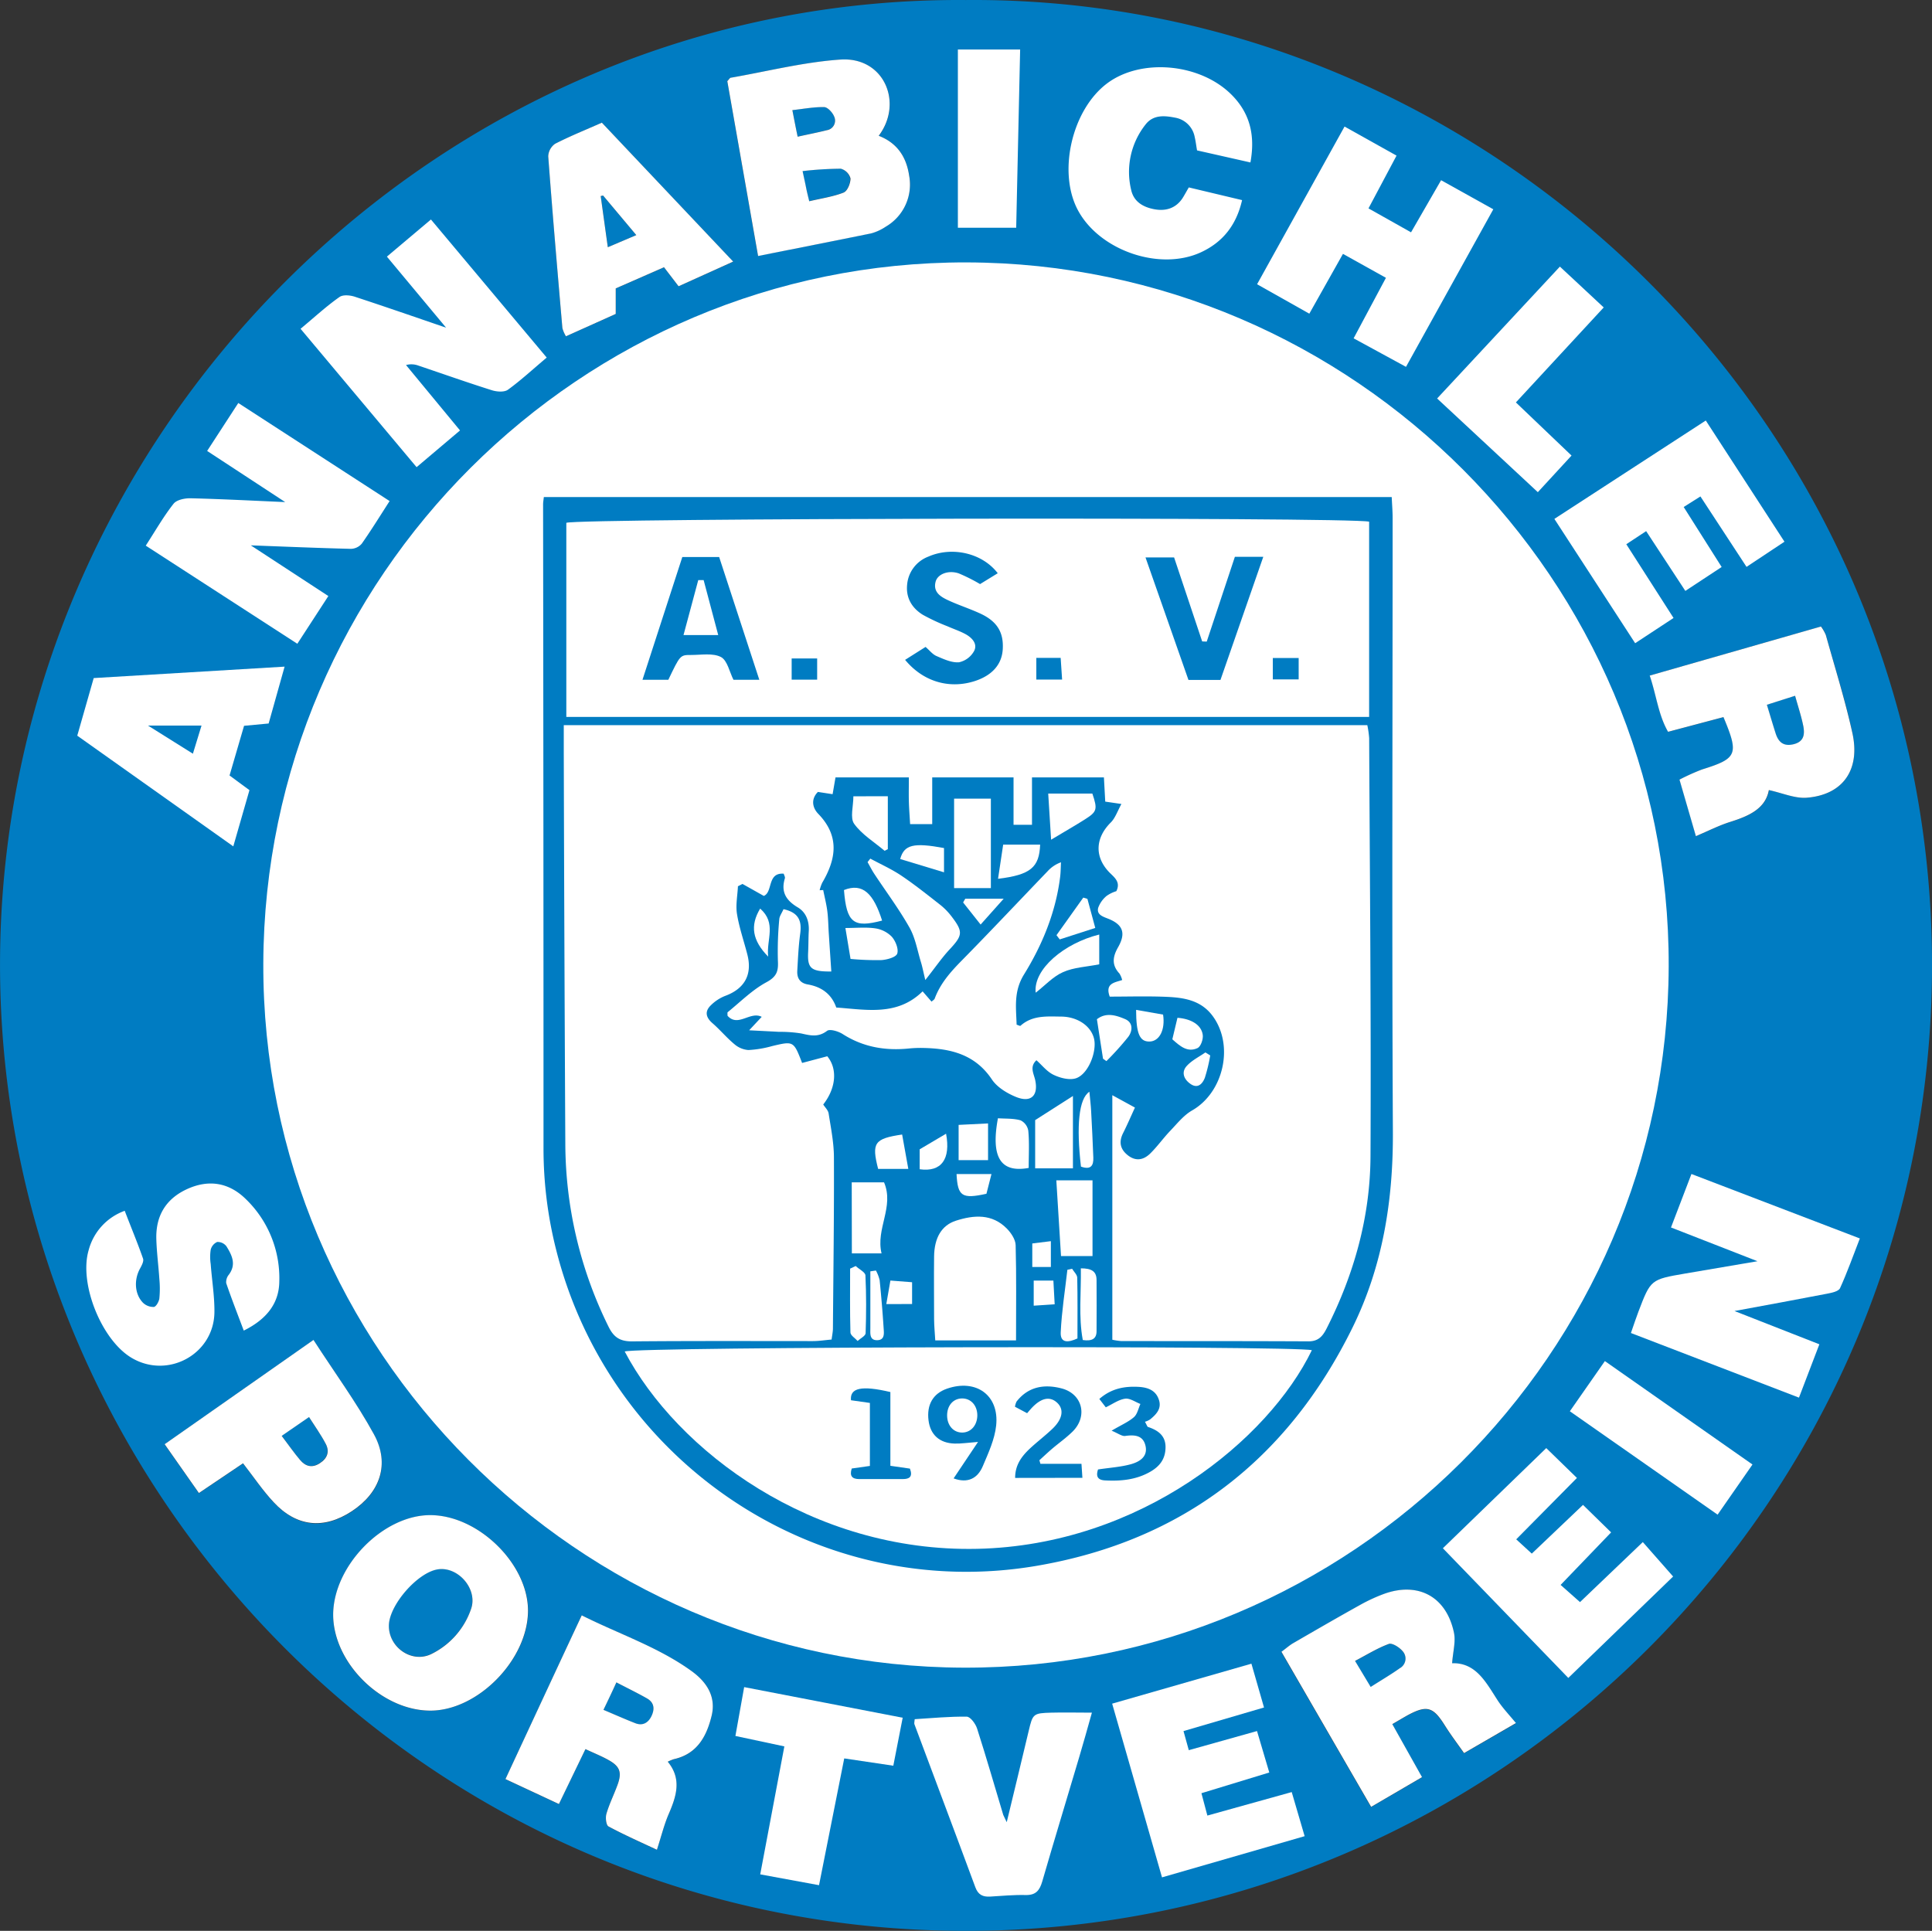
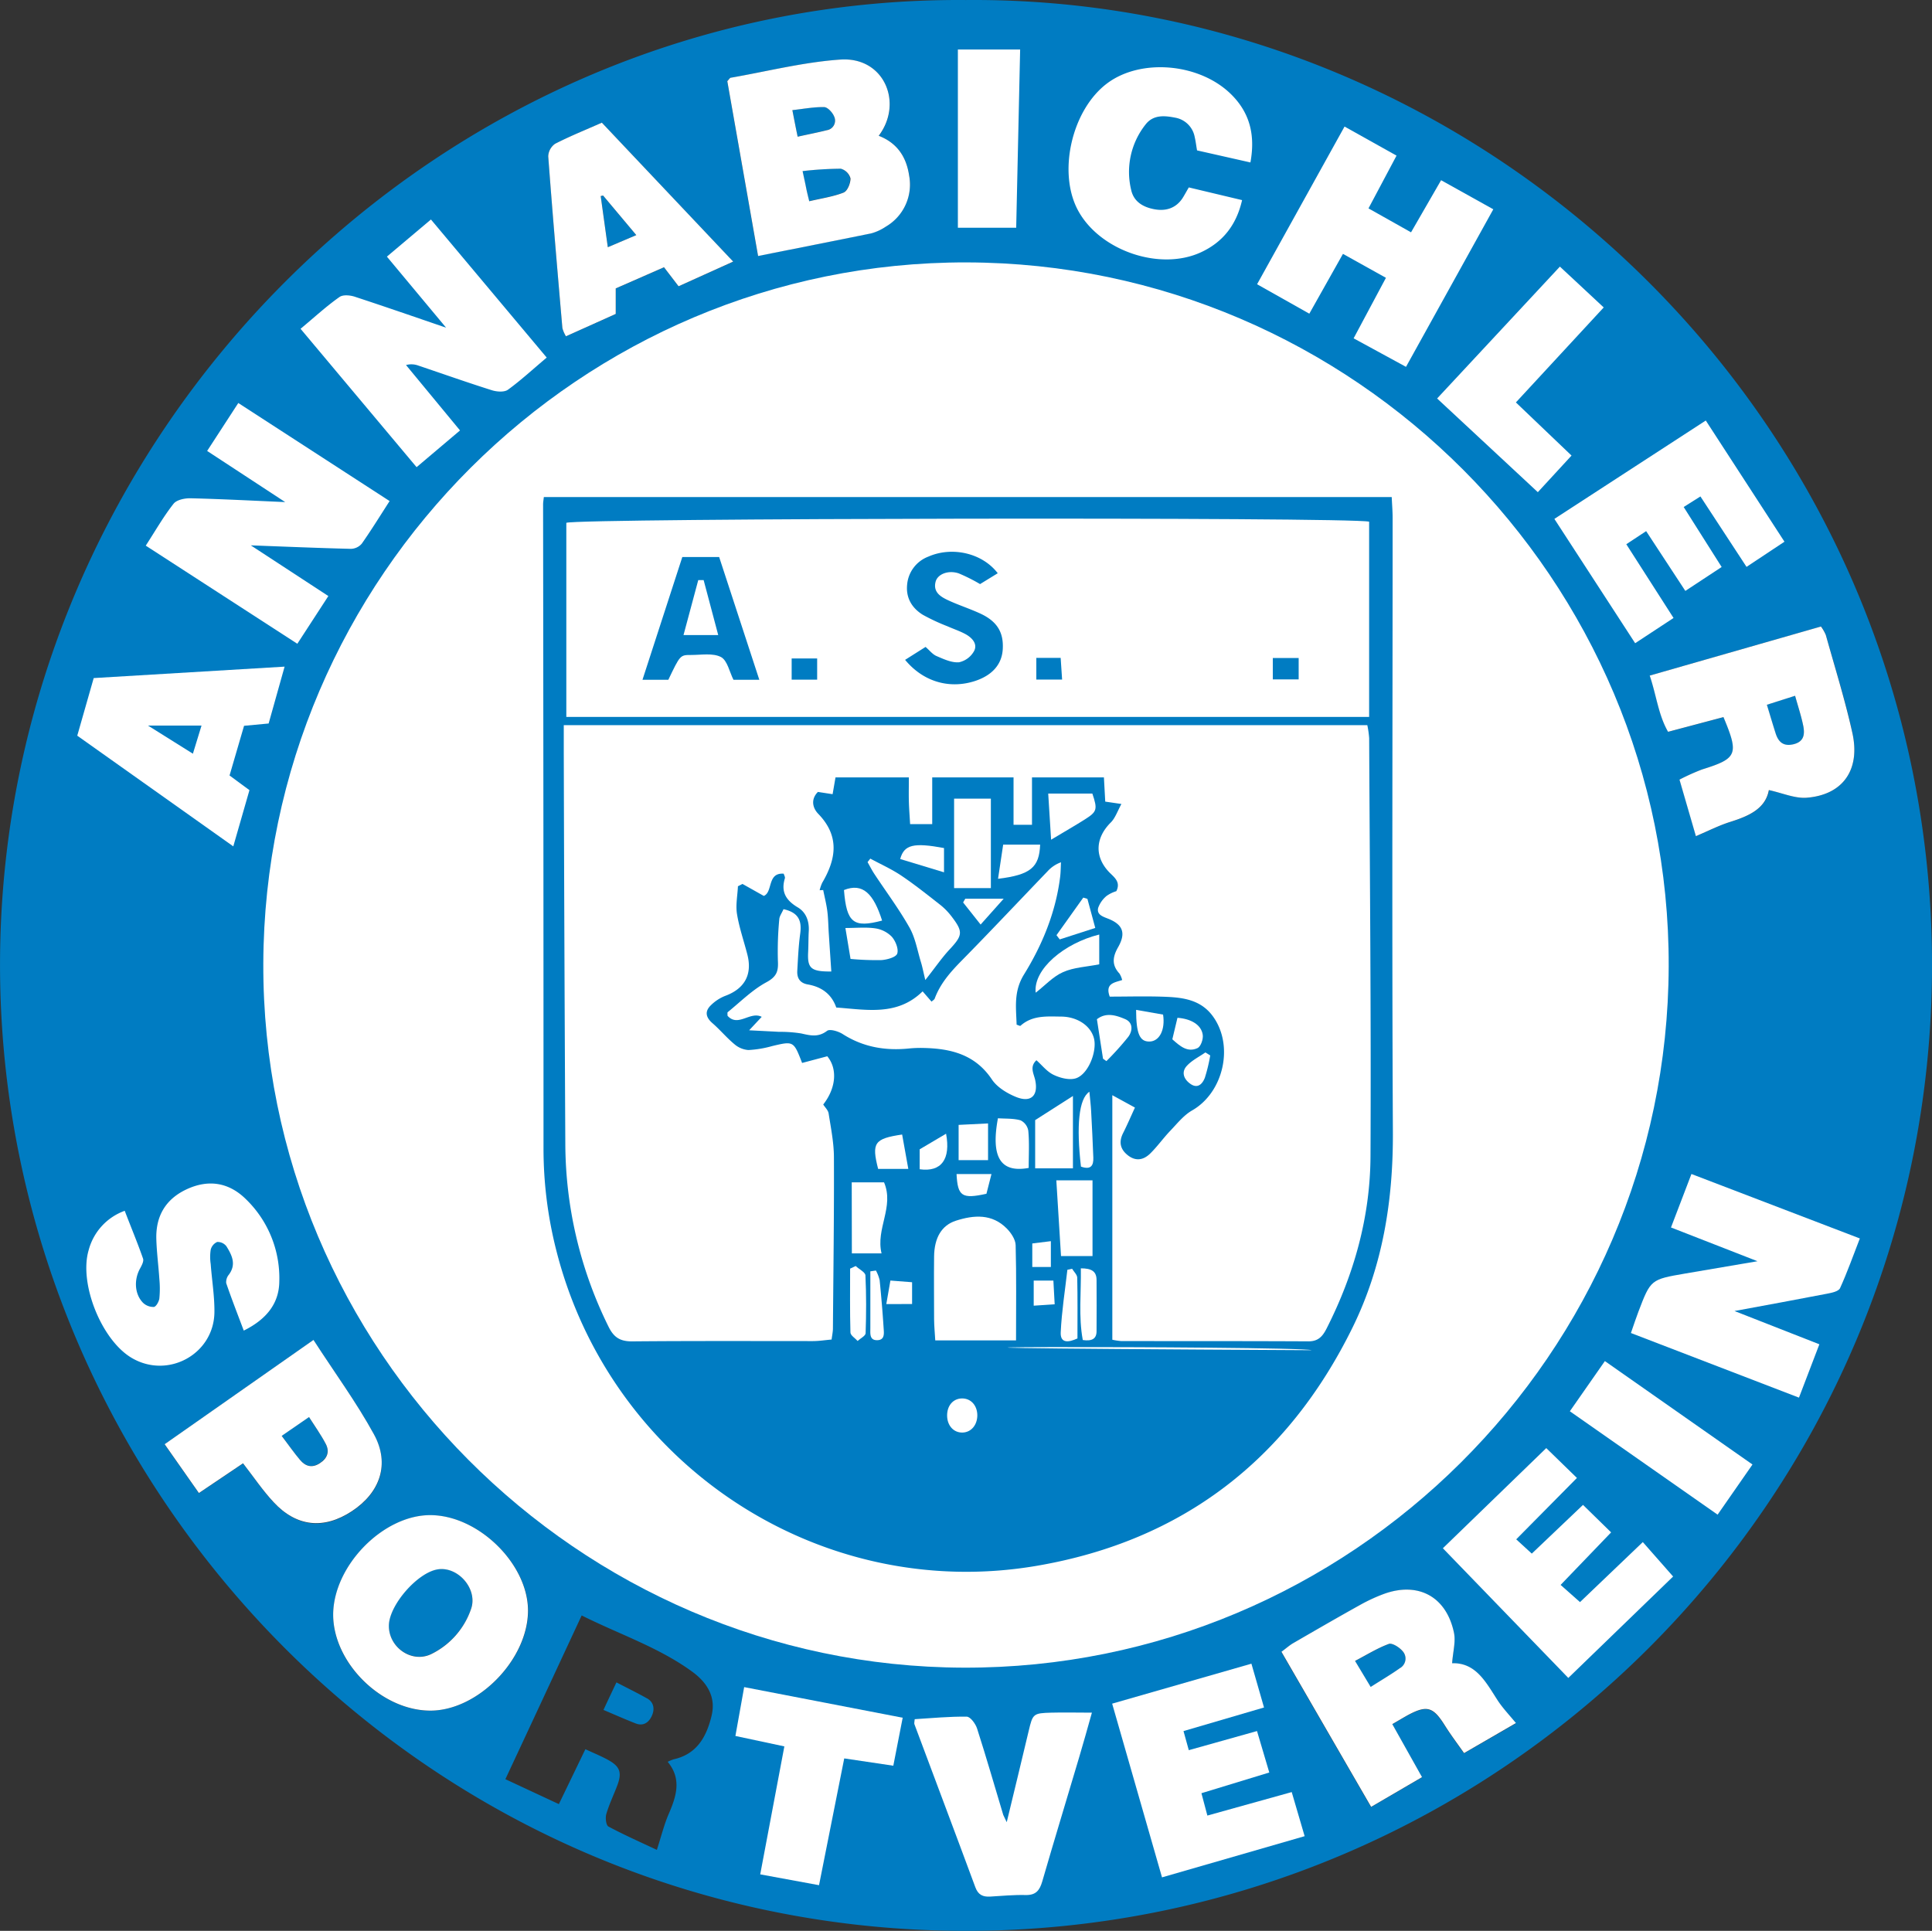
<svg xmlns="http://www.w3.org/2000/svg" id="Layer_1" data-name="Layer 1" viewBox="0 0 597.93 597.65">
  <rect x="0" y="0" width="597.93" height="597.65" fill="#333333" stroke="none" />
  <defs>
    <style>.cls-1{fill:#007cc2;}.cls-2{fill:#fff;}</style>
  </defs>
  <title>ANNABICH</title>
  <path class="cls-1" d="M913.74,802.43c-.78-5.6-1.49-10.72-2.2-15.84l.74-.16,10.28,12.25Z" transform="translate(-725.63 -725.91)" />
  <path class="cls-1" d="M983.8,762c-.48-1.25-2-2.9-3.14-2.94-3.15-.1-6.31.55-9.8.94.59,3.07,1,5.16,1.58,8.21,3.35-.73,6.22-1.27,9-2A3,3,0,0,0,983.8,762Zm2,16.11a110,110,0,0,0-11.83.74c.52,2.48.77,3.76,1.06,5s.59,2.47,1,4.33c3.81-.9,7.42-1.41,10.71-2.71,1.13-.45,2.09-2.9,2-4.37A4.31,4.31,0,0,0,985.81,778.09Zm0,0a110,110,0,0,0-11.83.74c.52,2.48.77,3.76,1.06,5s.59,2.47,1,4.33c3.81-.9,7.42-1.41,10.71-2.71,1.13-.45,2.09-2.9,2-4.37A4.31,4.31,0,0,0,985.81,778.09Zm-2-16.11c-.48-1.25-2-2.9-3.14-2.94-3.15-.1-6.31.55-9.8.94.59,3.07,1,5.16,1.58,8.21,3.35-.73,6.22-1.27,9-2A3,3,0,0,0,983.8,762Zm0,0c-.48-1.25-2-2.9-3.14-2.94-3.15-.1-6.31.55-9.8.94.59,3.07,1,5.16,1.58,8.21,3.35-.73,6.22-1.27,9-2A3,3,0,0,0,983.8,762Zm2,16.11a110,110,0,0,0-11.83.74c.52,2.48.77,3.76,1.06,5s.59,2.47,1,4.33c3.81-.9,7.42-1.41,10.71-2.71,1.13-.45,2.09-2.9,2-4.37A4.31,4.31,0,0,0,985.81,778.09ZM1159.71,1237c-1-1.17-3.2-2.58-4.24-2.19-3.57,1.32-6.86,3.38-10.44,5.25l4.81,8.09c3.43-2.19,6.4-3.93,9.19-5.92A3.4,3.4,0,0,0,1159.71,1237Zm124-286.49c-.61-3-1.59-5.91-2.5-9.19l-8.73,2.78c1,3.25,1.82,6.07,2.71,8.86s2.48,4.12,5.58,3.35C1284.08,955.43,1284.21,953,1283.69,950.46Zm-124,286.49c-1-1.17-3.2-2.58-4.24-2.19-3.57,1.32-6.86,3.38-10.44,5.25l4.81,8.09c3.43-2.19,6.4-3.93,9.19-5.92A3.4,3.4,0,0,0,1159.71,1237ZM985.81,778.09a110,110,0,0,0-11.83.74c.52,2.48.77,3.76,1.06,5s.59,2.47,1,4.33c3.81-.9,7.42-1.41,10.71-2.71,1.13-.45,2.09-2.9,2-4.37A4.31,4.31,0,0,0,985.81,778.09Zm-2-16.11c-.48-1.25-2-2.9-3.14-2.94-3.15-.1-6.31.55-9.8.94.59,3.07,1,5.16,1.58,8.21,3.35-.73,6.22-1.27,9-2A3,3,0,0,0,983.8,762Zm299.89,188.48c-.61-3-1.59-5.91-2.5-9.19l-8.73,2.78c1,3.25,1.82,6.07,2.71,8.86s2.48,4.12,5.58,3.35C1284.08,955.43,1284.21,953,1283.69,950.46ZM861.13,1211.61c-6.29,1-15.09,11.08-15.15,17.42-.06,6.81,7.13,11.74,13.19,8.77A24.27,24.27,0,0,0,871.39,1224C873.63,1217.82,867.43,1210.64,861.13,1211.61Zm64.72,40c-2.86-1.62-5.82-3.06-9.4-4.92-1.48,3.13-2.66,5.6-4,8.5,3.56,1.5,6.7,2.9,9.9,4.15,2.25.88,3.93-.14,4.92-2.14S928.19,1252.89,925.85,1251.57ZM983.8,762c-.48-1.25-2-2.9-3.14-2.94-3.15-.1-6.31.55-9.8.94.59,3.07,1,5.16,1.58,8.21,3.35-.73,6.22-1.27,9-2A3,3,0,0,0,983.8,762Zm2,16.11a110,110,0,0,0-11.83.74c.52,2.48.77,3.76,1.06,5s.59,2.47,1,4.33c3.81-.9,7.42-1.41,10.71-2.71,1.13-.45,2.09-2.9,2-4.37A4.31,4.31,0,0,0,985.81,778.09ZM1159.71,1237c-1-1.17-3.2-2.58-4.24-2.19-3.57,1.32-6.86,3.38-10.44,5.25l4.81,8.09c3.43-2.19,6.4-3.93,9.19-5.92A3.4,3.4,0,0,0,1159.71,1237Zm124-286.49c-.61-3-1.59-5.91-2.5-9.19l-8.73,2.78c1,3.25,1.82,6.07,2.71,8.86s2.48,4.12,5.58,3.35C1284.08,955.43,1284.21,953,1283.69,950.46Zm-124,286.49c-1-1.17-3.2-2.58-4.24-2.19-3.57,1.32-6.86,3.38-10.44,5.25l4.81,8.09c3.43-2.19,6.4-3.93,9.19-5.92A3.4,3.4,0,0,0,1159.71,1237Zm-233.86,14.62c-2.86-1.62-5.82-3.06-9.4-4.92-1.48,3.13-2.66,5.6-4,8.5,3.56,1.5,6.7,2.9,9.9,4.15,2.25.88,3.93-.14,4.92-2.14S928.19,1252.89,925.85,1251.57Zm-64.72-40c-6.29,1-15.09,11.08-15.15,17.42-.06,6.81,7.13,11.74,13.19,8.77A24.27,24.27,0,0,0,871.39,1224C873.63,1217.82,867.43,1210.64,861.13,1211.61ZM985.81,778.09a110,110,0,0,0-11.83.74c.52,2.48.77,3.76,1.06,5s.59,2.47,1,4.33c3.81-.9,7.42-1.41,10.71-2.71,1.13-.45,2.09-2.9,2-4.37A4.31,4.31,0,0,0,985.81,778.09Zm-2-16.11c-.48-1.25-2-2.9-3.14-2.94-3.15-.1-6.31.55-9.8.94.59,3.07,1,5.16,1.58,8.21,3.35-.73,6.22-1.27,9-2A3,3,0,0,0,983.8,762Zm299.89,188.48c-.61-3-1.59-5.91-2.5-9.19l-8.73,2.78c1,3.25,1.82,6.07,2.71,8.86s2.48,4.12,5.58,3.35C1284.08,955.43,1284.21,953,1283.69,950.46Zm-259.2-224.54c-163.57-1.26-298.39,134.52-298.86,297.79-.47,161.2,130.58,299.62,298.59,299.85,164.91.23,299.12-133.54,299.34-298.55C1323.78,856.91,1185.62,724.52,1024.49,725.92ZM1290.7,922.46c2.81,10.08,6,20.09,8.21,30.29,2.54,11.42-2.92,19.16-14,20.07-3.7.3-7.56-1.45-11.78-2.36-1.08,5.83-6.3,8.07-12.06,9.88-3.4,1.08-6.62,2.73-10.52,4.38-1.65-5.69-3.29-11.32-5.08-17.5a66.52,66.52,0,0,1,7-3.15c10.87-3.4,11.46-4.63,6.61-16.2l-17.14,4.55c-3-5.19-3.57-11.13-5.68-17.4l53-15.19A13.15,13.15,0,0,1,1290.7,922.46ZM951.81,750c11.29-2,22.52-4.83,33.89-5.62,13.61-.94,19.57,13.44,11.89,23.59,5.66,2.19,8.56,6.47,9.42,12.34A15.06,15.06,0,0,1,999.74,796a15.35,15.35,0,0,1-4.51,2.08c-11.37,2.37-22.76,4.6-35,7-3.32-18.88-6.45-36.66-9.53-54.13C951.35,750.4,951.55,750,951.81,750Zm-54.4,20.45c4.56-2.34,9.33-4.26,14.49-6.54,13.59,14.39,26.81,28.37,40.64,43l-16.9,7.64-4.51-5.89-14.94,6.55v7.9L900.79,830a9.53,9.53,0,0,1-1.11-2.56c-1.53-17.71-3-35.42-4.38-53.14A5,5,0,0,1,897.41,770.42Zm-87.12,420.45c-3.36-3.63-6.14-7.78-9.44-12l-13.66,9.2-10.6-15.11,46.06-32.28c6.61,10.21,13.32,19.36,18.72,29.23,5,9.23,2,18-6.83,23.8S817.4,1198.56,810.29,1190.87Zm48.47,64.52c-15.13-.06-30.07-14.85-30-29.72.06-15,15.32-30.72,29.93-30.79,14.89-.06,30.38,15,30.39,29.56C889.07,1239.58,873.53,1255.45,858.76,1255.39Zm87.1,1.55c-1.54,6.39-4.48,11.88-11.72,13.48a14,14,0,0,0-1.87.78c4.42,5.35,2.67,10.7.3,16.19-1.42,3.29-2.27,6.81-3.65,11.07-5-2.35-10.09-4.6-15-7.23-.73-.4-1-2.72-.63-3.91.88-3,2.28-5.87,3.39-8.82,1.47-3.93.86-5.8-2.74-7.82-2.14-1.2-4.45-2.12-7.14-3.38l-8.21,17-16.55-7.72c8-17.11,15.66-33.6,23.61-50.68,11.74,5.88,23.79,9.84,34.08,17.31C944.3,1246.52,947.3,1251,945.86,1256.94Zm232.85,11.65c-2.1-3-4.16-5.76-6-8.65-3.56-5.66-5.49-6.26-11.36-3.13-1.46.78-2.86,1.65-4.85,2.81l9.2,16.41-15.75,9.2c-9.34-16.15-18.5-32-27.76-48,1.51-1.12,2.48-2,3.59-2.65,6.91-4,13.83-8,20.8-11.88a52.59,52.59,0,0,1,7.23-3.35c10.68-4,19.44.75,21.78,12,.57,2.76-.31,5.82-.58,9.42,7.35-.22,10.45,5.85,14.05,11.42,1.49,2.31,3.42,4.34,5.68,7.15Zm102-312.33c3.33-.83,3.46-3.26,2.94-5.8-.61-3-1.59-5.91-2.5-9.19l-8.73,2.78c1,3.25,1.82,6.07,2.71,8.86S1277.65,957,1280.75,956.26Zm-125.28,278.5c-3.57,1.32-6.86,3.38-10.44,5.25l4.81,8.09c3.43-2.19,6.4-3.93,9.19-5.92a3.4,3.4,0,0,0,.68-5.23C1158.71,1235.78,1156.51,1234.37,1155.47,1234.76ZM975,783.85c.28,1.24.59,2.47,1,4.33,3.81-.9,7.42-1.41,10.71-2.71,1.13-.45,2.09-2.9,2-4.37a4.31,4.31,0,0,0-3-3,110,110,0,0,0-11.83.74C974.5,781.31,974.75,782.59,975,783.85Zm6.45-17.65A3,3,0,0,0,983.8,762c-.48-1.25-2-2.9-3.14-2.94-3.15-.1-6.31.55-9.8.94.59,3.07,1,5.16,1.58,8.21C975.79,767.46,978.66,766.92,981.49,766.2Zm-55.64,485.37c-2.86-1.62-5.82-3.06-9.4-4.92-1.48,3.13-2.66,5.6-4,8.5,3.56,1.5,6.7,2.9,9.9,4.15,2.25.88,3.93-.14,4.92-2.14S928.19,1252.89,925.85,1251.57Zm-64.72-40c-6.29,1-15.09,11.08-15.15,17.42-.06,6.81,7.13,11.74,13.19,8.77A24.27,24.27,0,0,0,871.39,1224C873.63,1217.82,867.43,1210.64,861.13,1211.61Zm-39.86-47.1-8.46,5.83c2.09,2.76,3.78,5.19,5.68,7.45,1.68,2,3.74,2.6,6.15,1s3-3.63,1.8-6C825,1170.07,823.18,1167.54,821.27,1164.51Zm462.42-214.05c-.61-3-1.59-5.91-2.5-9.19l-8.73,2.78c1,3.25,1.82,6.07,2.71,8.86s2.48,4.12,5.58,3.35C1284.08,955.43,1284.21,953,1283.69,950.46ZM983.8,762c-.48-1.25-2-2.9-3.14-2.94-3.15-.1-6.31.55-9.8.94.59,3.07,1,5.16,1.58,8.21,3.35-.73,6.22-1.27,9-2A3,3,0,0,0,983.8,762Zm2,16.11a110,110,0,0,0-11.83.74c.52,2.48.77,3.76,1.06,5s.59,2.47,1,4.33c3.81-.9,7.42-1.41,10.71-2.71,1.13-.45,2.09-2.9,2-4.37A4.31,4.31,0,0,0,985.81,778.09Zm-60,473.48c-2.86-1.62-5.82-3.06-9.4-4.92-1.48,3.13-2.66,5.6-4,8.5,3.56,1.5,6.7,2.9,9.9,4.15,2.25.88,3.93-.14,4.92-2.14S928.19,1252.89,925.85,1251.57ZM1159.71,1237c-1-1.17-3.2-2.58-4.24-2.19-3.57,1.32-6.86,3.38-10.44,5.25l4.81,8.09c3.43-2.19,6.4-3.93,9.19-5.92A3.4,3.4,0,0,0,1159.71,1237Zm124-286.49c-.61-3-1.59-5.91-2.5-9.19l-8.73,2.78c1,3.25,1.82,6.07,2.71,8.86s2.48,4.12,5.58,3.35C1284.08,955.43,1284.21,953,1283.69,950.46Zm-124,286.49c-1-1.17-3.2-2.58-4.24-2.19-3.57,1.32-6.86,3.38-10.44,5.25l4.81,8.09c3.43-2.19,6.4-3.93,9.19-5.92A3.4,3.4,0,0,0,1159.71,1237ZM985.81,778.09a110,110,0,0,0-11.83.74c.52,2.48.77,3.76,1.06,5s.59,2.47,1,4.33c3.81-.9,7.42-1.41,10.71-2.71,1.13-.45,2.09-2.9,2-4.37A4.31,4.31,0,0,0,985.81,778.09Zm-2-16.11c-.48-1.25-2-2.9-3.14-2.94-3.15-.1-6.31.55-9.8.94.59,3.07,1,5.16,1.58,8.21,3.35-.73,6.22-1.27,9-2A3,3,0,0,0,983.8,762Zm-58,489.59c-2.86-1.62-5.82-3.06-9.4-4.92-1.48,3.13-2.66,5.6-4,8.5,3.56,1.5,6.7,2.9,9.9,4.15,2.25.88,3.93-.14,4.92-2.14S928.19,1252.89,925.85,1251.57Zm357.84-301.11c-.61-3-1.59-5.91-2.5-9.19l-8.73,2.78c1,3.25,1.82,6.07,2.71,8.86s2.48,4.12,5.58,3.35C1284.08,955.43,1284.21,953,1283.69,950.46ZM983.8,762c-.48-1.25-2-2.9-3.14-2.94-3.15-.1-6.31.55-9.8.94.59,3.07,1,5.16,1.58,8.21,3.35-.73,6.22-1.27,9-2A3,3,0,0,0,983.8,762Zm2,16.11a110,110,0,0,0-11.83.74c.52,2.48.77,3.76,1.06,5s.59,2.47,1,4.33c3.81-.9,7.42-1.41,10.71-2.71,1.13-.45,2.09-2.9,2-4.37A4.31,4.31,0,0,0,985.81,778.09Zm297.88,172.37c-.61-3-1.59-5.91-2.5-9.19l-8.73,2.78c1,3.25,1.82,6.07,2.71,8.86s2.48,4.12,5.58,3.35C1284.08,955.43,1284.21,953,1283.69,950.46ZM985.81,778.09a110,110,0,0,0-11.83.74c.52,2.48.77,3.76,1.06,5s.59,2.47,1,4.33c3.81-.9,7.42-1.41,10.71-2.71,1.13-.45,2.09-2.9,2-4.37A4.31,4.31,0,0,0,985.81,778.09Zm-2-16.11c-.48-1.25-2-2.9-3.14-2.94-3.15-.1-6.31.55-9.8.94.59,3.07,1,5.16,1.58,8.21,3.35-.73,6.22-1.27,9-2A3,3,0,0,0,983.8,762Z" transform="translate(-725.63 -725.91)" />
  <path class="cls-2" d="M1024.76,807.13c119.84.24,217.69,98.35,217.31,217.89-.38,119.83-98.46,217.42-218.15,217.07-119.45-.35-217.18-98.57-216.8-217.91C807.5,904.49,905.37,806.89,1024.76,807.13Z" transform="translate(-725.63 -725.91)" />
  <path class="cls-2" d="M1230.38,1138.51c1-2.88,1.62-4.77,2.33-6.63,3.79-9.93,3.8-9.94,14.4-11.77,7.13-1.23,14.27-2.43,22.44-3.82l-26.77-10.45,6.33-16.55,52.12,19.95c-2.09,5.37-3.89,10.47-6.12,15.37-.44,1-2.48,1.43-3.87,1.7-9.25,1.8-18.52,3.48-28.81,5.39L1288.7,1142l-6.31,16.51Z" transform="translate(-725.63 -725.91)" />
  <path class="cls-2" d="M894.83,836.59c-4.35,3.66-8,7.05-12,9.95-1.14.82-3.47.64-5,.15-7.61-2.4-15.15-5.07-22.71-7.62a6.23,6.23,0,0,0-3.83-.17L868,859.14l-13.44,11.37-35.91-42.83c4.33-3.6,8-7,12.05-9.84,1.14-.81,3.48-.55,5,0,9.13,3,18.2,6.14,28,9.5l-18.33-22L859,793.85Z" transform="translate(-725.63 -725.91)" />
  <path class="cls-2" d="M770.74,894.8c3.09-4.78,5.57-9.13,8.63-13,1-1.21,3.48-1.7,5.26-1.66,9.59.23,19.18.74,29.27,1.18l-24.16-15.83,9.64-14.84L846.21,881c-3,4.66-5.68,9-8.61,13.18a4.58,4.58,0,0,1-3.35,1.61c-10.14-.25-20.28-.68-31-1.08l24,15.69-9.6,14.77Z" transform="translate(-725.63 -725.91)" />
  <path class="cls-2" d="M1007,780.28c-.86-5.87-3.76-10.15-9.42-12.34,7.68-10.15,1.72-24.53-11.89-23.59-11.37.79-22.6,3.65-33.89,5.62-.26,0-.46.43-1.08,1.05,3.08,17.47,6.21,35.25,9.53,54.13,12.21-2.44,23.6-4.67,35-7a15.35,15.35,0,0,0,4.51-2.08A15.06,15.06,0,0,0,1007,780.28ZM970.86,760c3.49-.39,6.65-1,9.8-.94,1.11,0,2.66,1.69,3.14,2.94a3,3,0,0,1-2.31,4.22c-2.83.72-5.7,1.26-9,2C971.85,765.14,971.45,763.05,970.86,760Zm15.93,25.49c-3.29,1.3-6.9,1.81-10.71,2.71-.45-1.86-.76-3.09-1-4.33s-.54-2.54-1.06-5a110,110,0,0,1,11.83-.74,4.31,4.31,0,0,1,3,3C988.88,782.57,987.92,785,986.79,785.47Z" transform="translate(-725.63 -725.91)" />
  <path class="cls-2" d="M1298.91,952.75c-2.26-10.2-5.4-20.21-8.21-30.29a13.15,13.15,0,0,0-1.5-2.63l-53,15.19c2.11,6.27,2.68,12.21,5.68,17.4l17.14-4.55c4.85,11.57,4.26,12.8-6.61,16.2a66.52,66.52,0,0,0-7,3.15c1.79,6.18,3.43,11.81,5.08,17.5,3.9-1.65,7.12-3.3,10.52-4.38,5.76-1.81,11-4.05,12.06-9.88,4.22.91,8.08,2.66,11.78,2.36C1296,971.91,1301.45,964.17,1298.91,952.75Zm-18.16,3.51c-3.1.77-4.71-.62-5.58-3.35s-1.72-5.61-2.71-8.86l8.73-2.78c.91,3.28,1.89,6.2,2.5,9.19C1284.21,953,1284.08,955.43,1280.75,956.26Z" transform="translate(-725.63 -725.91)" />
  <path class="cls-2" d="M1160.77,839.46l-16.21-8.83,10-18.73-13.3-7.41L1130.85,823l-16.17-9.11,27.07-48.81,16.09,9-8.68,16.33,13.17,7.41,9.3-16.13,16.16,9Z" transform="translate(-725.63 -725.91)" />
-   <path class="cls-2" d="M939.75,1243.21c-10.29-7.47-22.34-11.43-34.08-17.31-8,17.08-15.64,33.57-23.61,50.68l16.55,7.72,8.21-17c2.69,1.26,5,2.18,7.14,3.38,3.6,2,4.21,3.89,2.74,7.82-1.11,3-2.51,5.81-3.39,8.82-.35,1.19-.1,3.51.63,3.91,4.89,2.63,10,4.88,15,7.23,1.38-4.26,2.23-7.78,3.65-11.07,2.37-5.49,4.12-10.84-.3-16.19a14,14,0,0,1,1.87-.78c7.24-1.6,10.18-7.09,11.72-13.48C947.3,1251,944.3,1246.52,939.75,1243.21Zm-12.53,13.95c-1,2-2.67,3-4.92,2.14-3.2-1.25-6.34-2.65-9.9-4.15,1.39-2.9,2.57-5.37,4-8.5,3.58,1.86,6.54,3.3,9.4,4.92C928.19,1252.89,928.28,1255,927.22,1257.16Z" transform="translate(-725.63 -725.91)" />
  <path class="cls-2" d="M1189.09,1252.14c-3.6-5.57-6.7-11.64-14.05-11.42.27-3.6,1.15-6.66.58-9.42-2.34-11.22-11.1-15.92-21.78-12a52.59,52.59,0,0,0-7.23,3.35c-7,3.89-13.89,7.88-20.8,11.88-1.11.65-2.08,1.53-3.59,2.65,9.26,16,18.42,31.87,27.76,48l15.75-9.2-9.2-16.41c2-1.16,3.39-2,4.85-2.81,5.87-3.13,7.8-2.53,11.36,3.13,1.81,2.89,3.87,5.62,6,8.65l16.06-9.3C1192.51,1256.48,1190.58,1254.45,1189.09,1252.14Zm-30.06-10c-2.79,2-5.76,3.73-9.19,5.92L1145,1240c3.58-1.87,6.87-3.93,10.44-5.25,1-.39,3.24,1,4.24,2.19A3.4,3.4,0,0,1,1159,1242.18Z" transform="translate(-725.63 -725.91)" />
  <path class="cls-2" d="M858.67,1194.88c-14.61.07-29.87,15.76-29.93,30.79,0,14.87,14.89,29.66,30,29.72,14.77.06,30.31-15.81,30.3-31C889,1209.88,873.56,1194.82,858.67,1194.88ZM871.39,1224a24.27,24.27,0,0,1-12.22,13.85c-6.06,3-13.25-2-13.19-8.77.06-6.34,8.86-16.45,15.15-17.42S873.63,1217.82,871.39,1224Z" transform="translate(-725.63 -725.91)" />
  <path class="cls-2" d="M1125.4,1280.6l4,13.65L1085.26,1307l-15.43-53.77,43.1-12.37,3.9,13.56-24.92,7.3,1.64,5.91,21.11-5.92,3.8,12.83-21,6.41,1.84,6.92Z" transform="translate(-725.63 -725.91)" />
  <path class="cls-2" d="M1247.22,908.81l-12.13-18.5-6.14,4.05,14.62,22.83L1231.69,925l-25-38.48,46.86-30.45,24.35,37.51-11.74,7.79-14.27-21.8-5.18,3.27,11.75,18.57Z" transform="translate(-725.63 -725.91)" />
  <path class="cls-2" d="M764.23,1100.68c2,5.23,4,10,5.67,14.8.29.83-.42,2.14-.94,3.09-1.9,3.45-1.69,7.88.91,10.56a4.63,4.63,0,0,0,3.38,1.31c.69-.08,1.57-1.65,1.7-2.64a31.33,31.33,0,0,0,0-6c-.27-4.15-.83-8.29-.94-12.44-.18-7,2.84-12.22,9.22-15.26,6.75-3.21,13.1-2.29,18.41,2.89a34,34,0,0,1,10.43,25.6c-.08,6.65-3.83,11.63-11,15.17-1.85-4.92-3.75-9.77-5.43-14.69a3.6,3.6,0,0,1,.84-2.65c2.36-3.19.91-6.05-.78-8.76a3.41,3.41,0,0,0-2.86-1.33,3.56,3.56,0,0,0-2,2.41,15,15,0,0,0,0,4.43c.37,5,1.21,10,1.15,14.92-.16,13-14.42,20.74-25.61,14.12-9.34-5.52-16.35-23-13.32-33.32A17.77,17.77,0,0,1,764.23,1100.68Z" transform="translate(-725.63 -725.91)" />
  <path class="cls-2" d="M1208.62,1216.48l6,5.32,19.44-18.58,9.38,10.66L1211,1245.27l-38.82-40.14,32-31,9.49,9.24-18.79,19,4.82,4.42,15.85-15.08,8.7,8.51Z" transform="translate(-725.63 -725.91)" />
  <path class="cls-2" d="M1093.55,783.92l16.49,3.93c-1.77,7.77-6,13-12.63,16.1-12.81,6-31.52-.5-38.19-13-6.33-11.85-1.81-31.22,9.18-39.33,10.48-7.74,28.55-6.13,38.28,3.51,5.76,5.7,7.49,12.58,5.94,21.06l-16.52-3.73c-.27-1.56-.42-2.86-.72-4.12a7.44,7.44,0,0,0-6-6c-3.29-.65-6.81-1-9.21,2.1a23.63,23.63,0,0,0-4.46,20.25c.81,3.71,3.78,5.37,7.25,6s6.62-.31,8.69-3.5C1092.19,786.33,1092.66,785.45,1093.55,783.92Z" transform="translate(-725.63 -725.91)" />
  <path class="cls-2" d="M841.37,1169.88c-5.4-9.87-12.11-19-18.72-29.23l-46.06,32.28,10.6,15.11,13.66-9.2c3.3,4.25,6.08,8.4,9.44,12,7.11,7.69,15.58,8.52,24.25,2.81S846.41,1179.11,841.37,1169.88Zm-16.73,8.92c-2.41,1.59-4.47,1-6.15-1-1.9-2.26-3.59-4.69-5.68-7.45l8.46-5.83c1.91,3,3.75,5.56,5.17,8.29C827.68,1175.17,827,1177.27,824.64,1178.8Z" transform="translate(-725.63 -725.91)" />
  <path class="cls-2" d="M808.77,949.85c1.56-5.57,3.11-11.08,4.94-17.6l-59.08,3.54c-1.8,6.32-3.43,12-5.09,17.83l48.29,34.26,5-17.4-6.16-4.54,4.49-15.38Zm-23.44,9.35-13.9-8.71H788C787.09,953.49,786.33,956,785.33,959.2Z" transform="translate(-725.63 -725.91)" />
  <path class="cls-2" d="M911.9,763.88c-5.16,2.28-9.93,4.2-14.49,6.54a5,5,0,0,0-2.11,3.88c1.33,17.72,2.85,35.43,4.38,53.14a9.53,9.53,0,0,0,1.11,2.56l15.4-6.92v-7.9l14.94-6.55,4.51,5.89,16.9-7.64C938.71,792.25,925.49,778.27,911.9,763.88Zm1.84,38.55c-.78-5.6-1.49-10.72-2.2-15.84l.74-.16,10.28,12.25Z" transform="translate(-725.63 -725.91)" />
  <path class="cls-2" d="M1037.2,1289.92c2.44-10.13,4.65-19.16,6.79-28.22,1.26-5.32,1.38-5.53,7-5.68,3.94-.11,7.88,0,12.57,0-1.45,5.13-2.67,9.57-4,14-3.78,12.76-7.67,25.48-11.37,38.26-.81,2.78-2,4.26-5.14,4.19-3.65-.09-7.32.26-11,.48-2.24.13-3.7-.55-4.56-2.88-6.23-16.85-12.58-33.65-18.86-50.48-.1-.28,0-.65.09-1.55,5.31-.32,10.71-.86,16.1-.78,1.12,0,2.73,2.19,3.2,3.66,2.85,8.87,5.42,17.82,8.1,26.74C1036.28,1288.07,1036.53,1288.48,1037.2,1289.92Z" transform="translate(-725.63 -725.91)" />
  <path class="cls-2" d="M1005,1257.59l-2.9,14.85-15.19-2.26-7.8,39.24-18.2-3.35,7.47-39.61-15.15-3.23,2.71-15.12Z" transform="translate(-725.63 -725.91)" />
  <path class="cls-2" d="M1194.78,850.47,1212,866.92l-10.43,11.33-31.17-29,38-40.82,13.56,12.64Z" transform="translate(-725.63 -725.91)" />
  <path class="cls-2" d="M1022.08,741.24h19.27l-1.22,55.16h-18.05Z" transform="translate(-725.63 -725.91)" />
  <path class="cls-2" d="M1268,1179.21l-10.79,15.52-45.73-32,10.84-15.53Z" transform="translate(-725.63 -725.91)" />
  <path class="cls-1" d="M893.94,879.76h262.41c.1,2.28.28,4.37.28,6.46,0,63.33-.24,126.66.08,190,.11,21.21-3.13,41.54-12.47,60.56-20.11,40.92-52.69,66.06-97.65,73.77-67.38,11.55-132.23-31.51-148.87-97.92a127.64,127.64,0,0,1-3.88-31.13q0-99.74-.13-199.48C893.71,881.36,893.84,880.72,893.94,879.76Z" transform="translate(-725.63 -725.91)" />
  <path class="cls-2" d="M968.18,996.34c-5.19-.39-3.29,5.68-6.16,6.88l-6.6-3.71-1.41.72c-.13,2.87-.74,5.82-.29,8.59.69,4.25,2.14,8.37,3.21,12.56,1.59,6.2-.87,10.57-6.86,12.78a13.15,13.15,0,0,0-4.47,2.94c-1.92,1.88-1.53,3.73.53,5.51,2.36,2.05,4.38,4.5,6.78,6.49a7.43,7.43,0,0,0,4.33,1.82,33.16,33.16,0,0,0,7.34-1.22c6.64-1.58,6.67-1.6,9.29,5.22l7.79-2.07c3.21,3.86,2.75,9.83-1.25,14.93.55.88,1.51,1.76,1.67,2.77.7,4.49,1.62,9,1.64,13.53.07,17.66-.17,35.32-.31,53,0,1-.22,2-.41,3.45-2,.17-3.89.48-5.82.48-18.66,0-37.32-.08-56,.09-3.72,0-5.64-1.31-7.24-4.6a128.51,128.51,0,0,1-13.35-56.37q-.32-60.73-.48-121.46c0-2.62,0-5.24,0-8.3H1148.8a30.07,30.07,0,0,1,.57,4c.2,43.15.62,86.31.41,129.46-.09,18.72-5.08,36.51-13.57,53.26-1.24,2.44-2.57,4-5.61,4-19.33-.1-38.66-.06-58-.09a20.36,20.36,0,0,1-2.72-.41v-75.69l7,3.83c-1.3,2.82-2.4,5.39-3.66,7.89s-1.06,4.75,1.22,6.68c2.52,2.14,5,1.76,7.14-.32s4.07-4.8,6.24-7.07,4.15-4.8,6.75-6.29c9.86-5.64,13.11-20.4,6.21-29.44-3.64-4.76-8.94-5.51-14.31-5.73-5.78-.24-11.58-.06-17.39-.06-1.52-4.14,1.53-4.35,3.85-5.14a7.14,7.14,0,0,0-.84-2c-2.45-2.62-2.12-5.18-.43-8.14,2.5-4.39,1.53-7.08-3.25-8.91-1.76-.67-3.36-1.31-2.92-3.25a8.5,8.5,0,0,1,2.63-3.74,10.62,10.62,0,0,1,3-1.46c1.36-2.72-.44-4.13-2-5.66-4.82-4.84-4.58-10.77.3-15.62,1.33-1.32,2-3.35,3.27-5.71l-5-.73-.41-7.49h-22.26V981.2h-5.71V966.53h-25.17V981h-6.84c-.14-2.5-.33-4.77-.39-7.06s0-4.63,0-7.41H984.21l-.9,5.2-4.55-.7c-2.35,2.38-1.55,5.06.1,6.77,6.67,6.88,5.59,13.95,1.24,21.34a12.22,12.22,0,0,0-.8,2.32l1.1-.07c.44,2.2,1,4.38,1.28,6.59s.3,4.58.45,6.88c.25,3.9.52,7.8.78,11.75-6.33.06-7.42-1-7.17-6,.11-2.16.07-4.33.19-6.49.18-3.08-.83-5.83-3.39-7.35-3.63-2.16-5.29-4.79-4-9C968.66,997.37,968.32,996.85,968.18,996.34Z" transform="translate(-725.63 -725.91)" />
  <path class="cls-2" d="M900.9,947.82V887.73c3.69-1.45,242.25-1.83,248.46-.35v60.43Z" transform="translate(-725.63 -725.91)" />
-   <path class="cls-2" d="M1131.63,1143.83c-13.39,27.65-53,60.38-103.57,61.48-51.15,1.11-92.92-30.35-109.09-61.08C922.43,1142.74,1126.51,1142.36,1131.63,1143.83Z" transform="translate(-725.63 -725.91)" />
+   <path class="cls-2" d="M1131.63,1143.83C922.43,1142.74,1126.51,1142.36,1131.63,1143.83Z" transform="translate(-725.63 -725.91)" />
  <path class="cls-2" d="M968.12,1007.32c4.87,1.08,5.68,3.81,5.16,7.62s-.68,7.61-.9,11.43c-.13,2.26.79,3.82,3.25,4.25,4.22.73,7.36,2.95,8.81,7.14,9.47.69,18.89,2.68,26.73-5l2.76,3.18c.36-.34.87-.6,1-1,1.73-4.64,4.88-8.19,8.3-11.67,9-9.15,17.76-18.47,26.64-27.71a10.26,10.26,0,0,1,4.12-2.75c-.08,1.51-.07,3-.26,4.53-1.36,10.93-5.5,21-11.18,30.19-3.27,5.29-2.44,10.29-2.29,15.54.6.19,1.07.46,1.19.35,3.69-3.32,8.21-2.89,12.65-2.85,4.85.05,9,2.73,10.07,6.63s-1.58,11-5.42,12.42c-2,.72-4.89,0-7-1s-3.5-2.89-5.36-4.54c-2.15,2-.86,4.07-.41,6,1.1,4.88-1.21,7.25-5.86,5.38-2.8-1.13-5.88-3-7.49-5.4-5.18-7.77-12.72-9.6-21.19-9.78a36.55,36.55,0,0,0-4.49.16c-7.34.75-14.2-.42-20.53-4.47-1.33-.85-3.93-1.63-4.81-1-2.7,2.08-5.16,1.47-8,.82a41.06,41.06,0,0,0-6.88-.5c-2.7-.15-5.4-.28-9.25-.48l3.89-4.16c-3.56-1.85-7.33,3.32-10.58-.34,0-.5-.09-1,.07-1.12,3.93-3.18,7.58-6.89,12-9.27,3.18-1.73,3.69-3.42,3.52-6.61a105.05,105.05,0,0,1,.43-12.89C966.88,1009.45,967.63,1008.46,968.12,1007.32Z" transform="translate(-725.63 -725.91)" />
  <path class="cls-2" d="M1040.08,1140.79h-25c-.14-2.38-.34-4.46-.36-6.54,0-6.47-.08-13,0-19.43.07-5.79,2.33-9.65,6.74-11.07,5.6-1.8,11.21-2.21,15.78,2.44,1.32,1.34,2.67,3.37,2.72,5.11C1040.22,1120.9,1040.08,1130.5,1040.08,1140.79Z" transform="translate(-725.63 -725.91)" />
  <path class="cls-2" d="M1012,1029.25c-.63-2.61-.91-4.11-1.36-5.57-1.1-3.59-1.72-7.46-3.53-10.66-3.25-5.76-7.24-11.09-10.89-16.62-.77-1.17-1.4-2.43-2.09-3.65l.85-1.08c3.21,1.74,6.58,3.24,9.6,5.27,4.12,2.77,8,5.88,11.93,8.95a20.15,20.15,0,0,1,3.49,3.52c3.82,4.95,3.61,6-.62,10.52C1017,1022.52,1015,1025.47,1012,1029.25Z" transform="translate(-725.63 -725.91)" />
  <path class="cls-2" d="M1020.91,973.11h11.38v27.69h-11.38Z" transform="translate(-725.63 -725.91)" />
  <path class="cls-2" d="M1052.55,1091.26h11.2v23.43H1054Z" transform="translate(-725.63 -725.91)" />
  <path class="cls-2" d="M1046,1072.61l11.69-7.47v22.4H1046Z" transform="translate(-725.63 -725.91)" />
  <path class="cls-2" d="M989.23,1091.87h10c3.23,7.62-2.63,14.36-.77,22h-9.19Z" transform="translate(-725.63 -725.91)" />
-   <path class="cls-2" d="M1000.4,972.37v16.37l-1,.51c-3.22-2.73-7-5-9.42-8.35-1.32-1.84-.24-5.41-.24-8.52Z" transform="translate(-725.63 -725.91)" />
  <path class="cls-2" d="M1050.93,985.82l-.89-14.28h13.66c1.64,4.86,1.48,5.59-2.24,7.95C1058.3,981.5,1055,983.36,1050.93,985.82Z" transform="translate(-725.63 -725.91)" />
  <path class="cls-2" d="M1046.16,1033.17c-.78-7.26,8.79-15.3,19.67-18v9.22c-3.91.78-7.85.92-11.19,2.41C1051.49,1028.18,1049,1031,1046.16,1033.17Z" transform="translate(-725.63 -725.91)" />
  <path class="cls-2" d="M1044,1087.41c-8.77,1.62-11.75-3.38-9.52-15.37,2.3.16,4.77,0,7,.64a4.36,4.36,0,0,1,2.39,3.2C1044.23,1079.62,1044,1083.4,1044,1087.41Z" transform="translate(-725.63 -725.91)" />
  <path class="cls-2" d="M988.86,1022.72l-1.59-9.57c3.37,0,6.36-.31,9.25.11a9,9,0,0,1,5.1,2.58c1.17,1.32,2.17,3.8,1.69,5.24-.38,1.12-3.13,1.88-4.88,2A85.45,85.45,0,0,1,988.86,1022.72Z" transform="translate(-725.63 -725.91)" />
  <path class="cls-2" d="M990.47,1117.77c1,1,2.93,1.88,3,2.89.29,6,.26,11.94.06,17.9,0,.83-1.62,1.61-2.48,2.41-.77-.87-2.2-1.72-2.22-2.62-.19-6.59-.1-13.18-.1-19.77Z" transform="translate(-725.63 -725.91)" />
  <path class="cls-2" d="M1060.14,1118.49c3.23,0,4.85.87,4.86,3.6q.05,7.93,0,15.85c0,2.35-1.39,3.16-4.26,2.74C1059.39,1133.44,1060.26,1126.07,1060.14,1118.49Z" transform="translate(-725.63 -725.91)" />
  <path class="cls-2" d="M1022.31,1085v-10.91l9.11-.45V1085Z" transform="translate(-725.63 -725.91)" />
  <path class="cls-2" d="M1034.51,997.92l1.59-10.58h11.44C1047.27,994.39,1044.6,996.69,1034.51,997.92Z" transform="translate(-725.63 -725.91)" />
  <path class="cls-2" d="M1067,1053.6l-1.89-12.21c2.84-2.21,5.93-1.23,8.71-.05,2.56,1.08,2.34,3.68,1,5.49a89.3,89.3,0,0,1-6.77,7.52Z" transform="translate(-725.63 -725.91)" />
  <path class="cls-2" d="M998.63,1010.85c-8.8,2.33-11,.78-11.8-9.45C992.69,999.06,996,1002.59,998.63,1010.85Z" transform="translate(-725.63 -725.91)" />
  <path class="cls-2" d="M1057.43,1118.62c.55.92,1.57,1.83,1.59,2.76.14,6.26.07,12.52.07,18.81-2.8,1.29-5.35,1.55-5.18-1.91.3-6.46,1.33-12.89,2.06-19.34Z" transform="translate(-725.63 -725.91)" />
  <path class="cls-2" d="M1004.83,1077.07l1.91,10.64H997.4C995.33,1079.62,996.22,1078.35,1004.83,1077.07Z" transform="translate(-725.63 -725.91)" />
  <path class="cls-2" d="M1060.17,1087c-1.44-12.54-.7-21,2.61-23.17.21,2.22.44,4.07.54,5.94.26,4.81.5,9.62.68,14.44C1064.09,1086.61,1063.3,1088.12,1060.17,1087Z" transform="translate(-725.63 -725.91)" />
  <path class="cls-2" d="M1004.23,991.8c1.21-4.49,4.22-5.13,13.56-3.4v7.51Z" transform="translate(-725.63 -725.91)" />
  <path class="cls-2" d="M1062.17,1004.13l2.43,9-11,3.55-1-1.31,8.29-11.63Z" transform="translate(-725.63 -725.91)" />
  <path class="cls-2" d="M996.72,1119.17a12.13,12.13,0,0,1,1.15,3q.75,7.39,1.23,14.8c.1,1.57.44,3.73-2,3.76s-2.1-2.12-2.11-3.71c0-5.87,0-11.74,0-17.6Z" transform="translate(-725.63 -725.91)" />
  <path class="cls-2" d="M1088.45,1047.6l1.59-6.66c4.3.32,7.42,2.22,7.83,5.31.18,1.31-.61,3.59-1.6,4.06C1093.12,1051.79,1090.79,1049.67,1088.45,1047.6Z" transform="translate(-725.63 -725.91)" />
  <path class="cls-2" d="M1010.26,1081.65l8.17-4.83c1.47,7.88-1.45,11.94-8.17,11Z" transform="translate(-725.63 -725.91)" />
  <path class="cls-2" d="M1032.48,1089.3l-1.56,6.11c-7.57,1.67-8.9.81-9.25-6.11Z" transform="translate(-725.63 -725.91)" />
  <path class="cls-2" d="M1077.24,1038.49l8.35,1.46c.72,4.77-1.16,8.28-4.19,8.34S1077.26,1045.94,1077.24,1038.49Z" transform="translate(-725.63 -725.91)" />
  <path class="cls-2" d="M1100.18,1052.59a50.78,50.78,0,0,1-1.66,6.9c-.74,1.93-2.24,3.54-4.56,1.84-2-1.44-2.78-3.63-1-5.53,1.56-1.7,3.8-2.79,5.73-4.14Z" transform="translate(-725.63 -725.91)" />
  <path class="cls-2" d="M999.93,1129.55l1.27-7.28,6.71.52v6.75Z" transform="translate(-725.63 -725.91)" />
  <path class="cls-2" d="M1045.55,1130.05v-7.77h6.09l.4,7.34Z" transform="translate(-725.63 -725.91)" />
  <path class="cls-2" d="M1024.37,1004.08h11.89l-7.14,8-5.42-6.84Z" transform="translate(-725.63 -725.91)" />
-   <path class="cls-2" d="M960.89,1007.14c5.18,4.57,1.88,9.54,2.48,14.87C958.46,1017,957.71,1012.42,960.89,1007.14Z" transform="translate(-725.63 -725.91)" />
  <path class="cls-2" d="M1050.86,1110.08v8h-5.75v-7.29Z" transform="translate(-725.63 -725.91)" />
  <path class="cls-1" d="M932.47,936.32h-8l12.33-38H948.2l12.43,38h-8c-1.24-2.44-1.89-6-3.88-7.05-2.53-1.3-6.14-.62-9.28-.63C936.11,928.63,936.11,928.72,932.47,936.32Z" transform="translate(-725.63 -725.91)" />
  <path class="cls-1" d="M1005.75,930.15l6.33-4c1.18,1,2.13,2.29,3.41,2.83,2.22.95,4.68,2.11,6.94,1.92a7,7,0,0,0,4.72-3.58c1.07-2.22-.78-4.1-2.8-5.18-1.75-.94-3.67-1.57-5.49-2.38a62.07,62.07,0,0,1-7.67-3.58c-3.3-2.06-5.21-5.17-4.82-9.24a10.2,10.2,0,0,1,6.54-8.73c7.32-3.24,16.7-1.16,21.51,5.13l-5.47,3.36a53.7,53.7,0,0,0-6.59-3.31c-3.22-1.1-6.58.21-7.18,2.61-.8,3.14,1.49,4.58,3.77,5.65,3.16,1.48,6.51,2.56,9.7,4,5.47,2.42,7.64,5.85,7.32,11.22-.28,4.69-3.25,8.07-8.6,9.83C1019.54,939.24,1011.41,937,1005.75,930.15Z" transform="translate(-725.63 -725.91)" />
-   <path class="cls-1" d="M1103.35,936.36h-9.91l-13.29-37.91H1089l8.69,26,1.41.05,8.71-26.24h8.79Z" transform="translate(-725.63 -725.91)" />
  <path class="cls-1" d="M1127.55,929.58v6.62h-8v-6.62Z" transform="translate(-725.63 -725.91)" />
  <path class="cls-1" d="M978.53,929.72v6.56h-7.89v-6.56Z" transform="translate(-725.63 -725.91)" />
  <path class="cls-1" d="M1046.36,936.26v-6.72h7.53l.45,6.72Z" transform="translate(-725.63 -725.91)" />
  <path class="cls-1" d="M1039.8,1183.36c0-4,2-6.63,4.4-8.93,2.29-2.16,4.83-4.07,7.11-6.24,3.23-3.07,3.7-6.1,1.44-8.15s-5-1.45-8.05,1.92c-.33.37-.65.75-1.19,1.37l-3.76-2a5.56,5.56,0,0,1,.49-1.6c3.65-4.68,8.61-5.45,13.91-4.08,6.4,1.65,8.2,8.48,3.56,13.24-2,2-4.32,3.62-6.47,5.45-1.34,1.15-2.62,2.36-3.93,3.55l.32,1.11h12.7l.29,4.33Z" transform="translate(-725.63 -725.91)" />
  <path class="cls-1" d="M1020.76,1183.51l7.56-11.29c-3.16.24-5.21.57-7.25.51-4.69-.14-7.52-2.75-8.07-7.17-.61-4.87,1.4-8.32,5.7-9.82,9-3.12,16.21,2,15.23,11.39-.45,4.3-2.41,8.51-4.13,12.58C1028.19,1183.52,1025.15,1185.12,1020.76,1183.51Z" transform="translate(-725.63 -725.91)" />
  <path class="cls-1" d="M1065.46,1180.74c3.67-.55,7-.75,10.16-1.62,2.58-.71,5.26-2.26,4.55-5.6s-3.33-3.57-6.3-3.15c-1,.15-2.22-.81-4.21-1.63,3-1.78,5.21-2.7,6.91-4.19,1.05-.92,1.37-2.69,2-4.08-1.58-.6-3.24-1.83-4.71-1.63-2,.27-3.85,1.64-6,2.67l-2-2.59c3.75-3.28,7.88-4,12.32-3.73,2.62.18,5,1,6,3.68,1.15,2.88-.59,4.74-2.6,6.38a5.94,5.94,0,0,1-1.6.73c.61,1.08.71,1.53.93,1.6,3,1,5.45,2.61,5.44,6.25s-1.78,5.94-4.76,7.64c-4.38,2.5-9.13,2.92-14,2.66C1065.35,1184,1064.75,1182.87,1065.46,1180.74Z" transform="translate(-725.63 -725.91)" />
  <path class="cls-1" d="M994.85,1179.65v-19.5l-5.85-.83c-.38-3.81,3.19-4.66,12.19-2.54v22.83l6.05.87c.95,2.51-.13,3.25-2.23,3.24-4.48,0-9,0-13.44,0-2.13,0-3.1-.87-2.34-3.27Z" transform="translate(-725.63 -725.91)" />
  <path class="cls-2" d="M943.4,905.47l4.51,17H937.17l4.56-17Z" transform="translate(-725.63 -725.91)" />
  <path class="cls-2" d="M1028.1,1163.93c0,3.06-1.9,5.33-4.6,5.39s-4.71-2.11-4.75-5.2,1.82-5.31,4.57-5.36S1028.06,1160.89,1028.1,1163.93Z" transform="translate(-725.63 -725.91)" />
</svg>